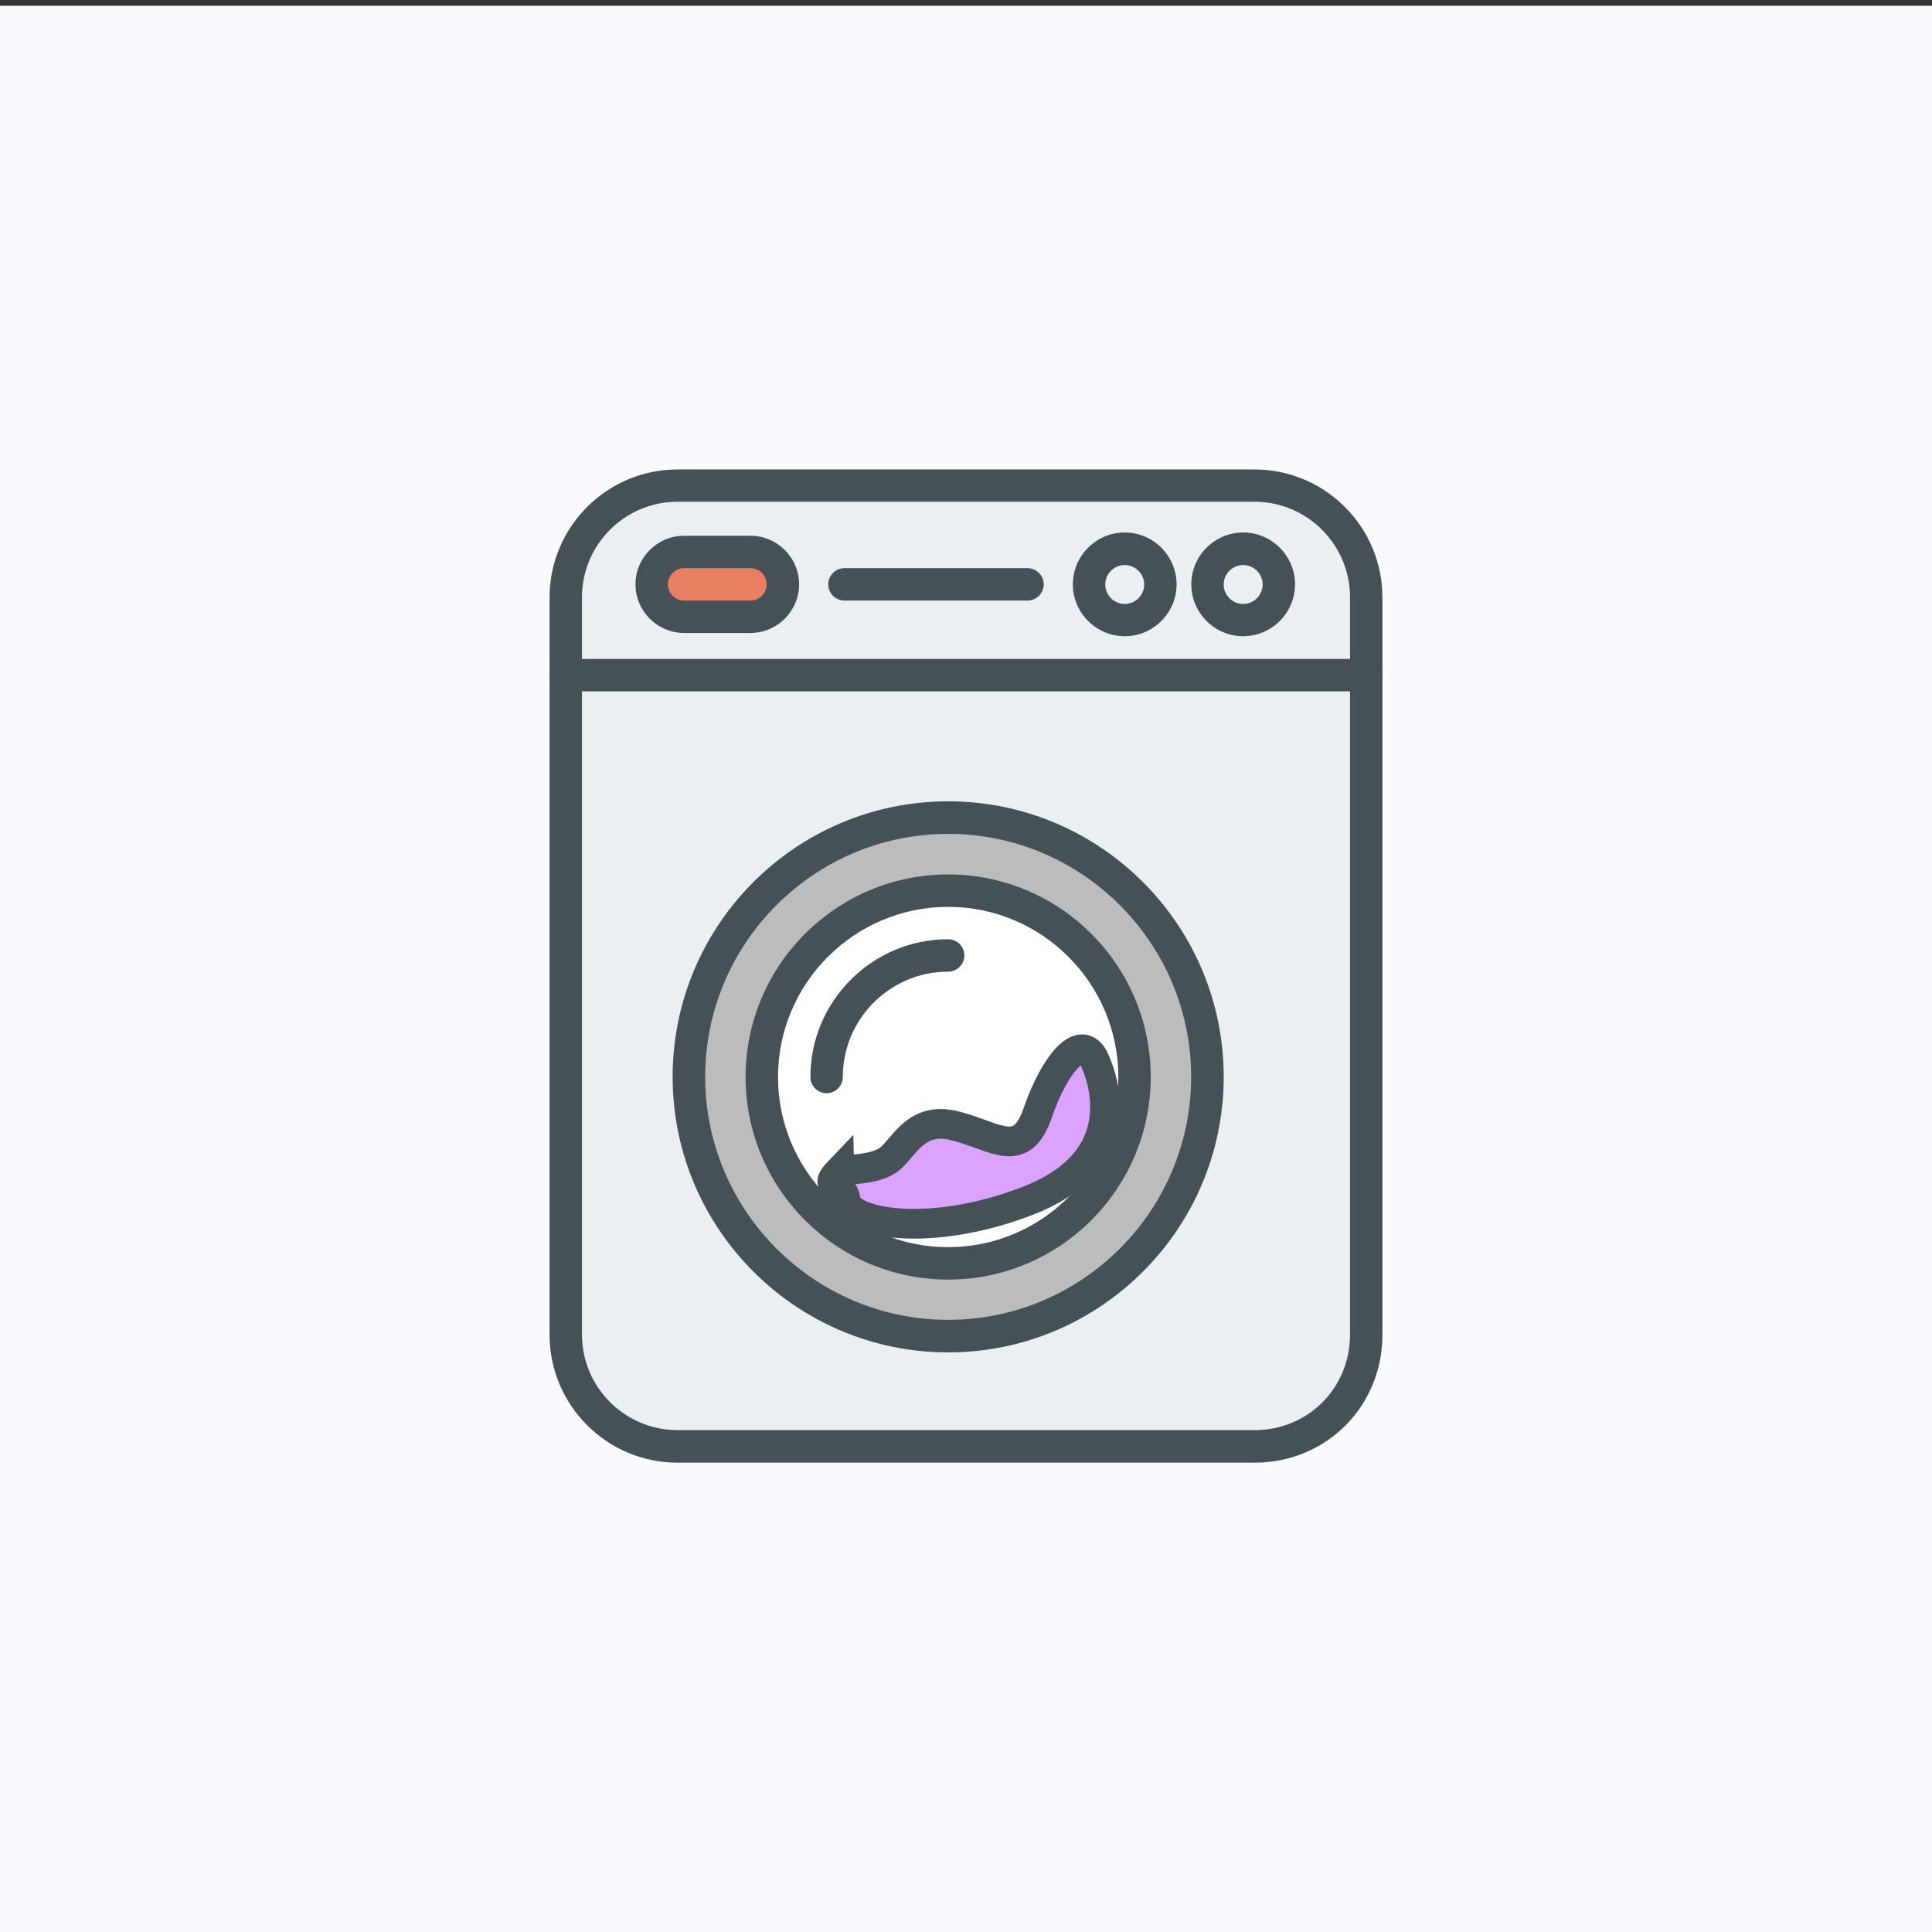
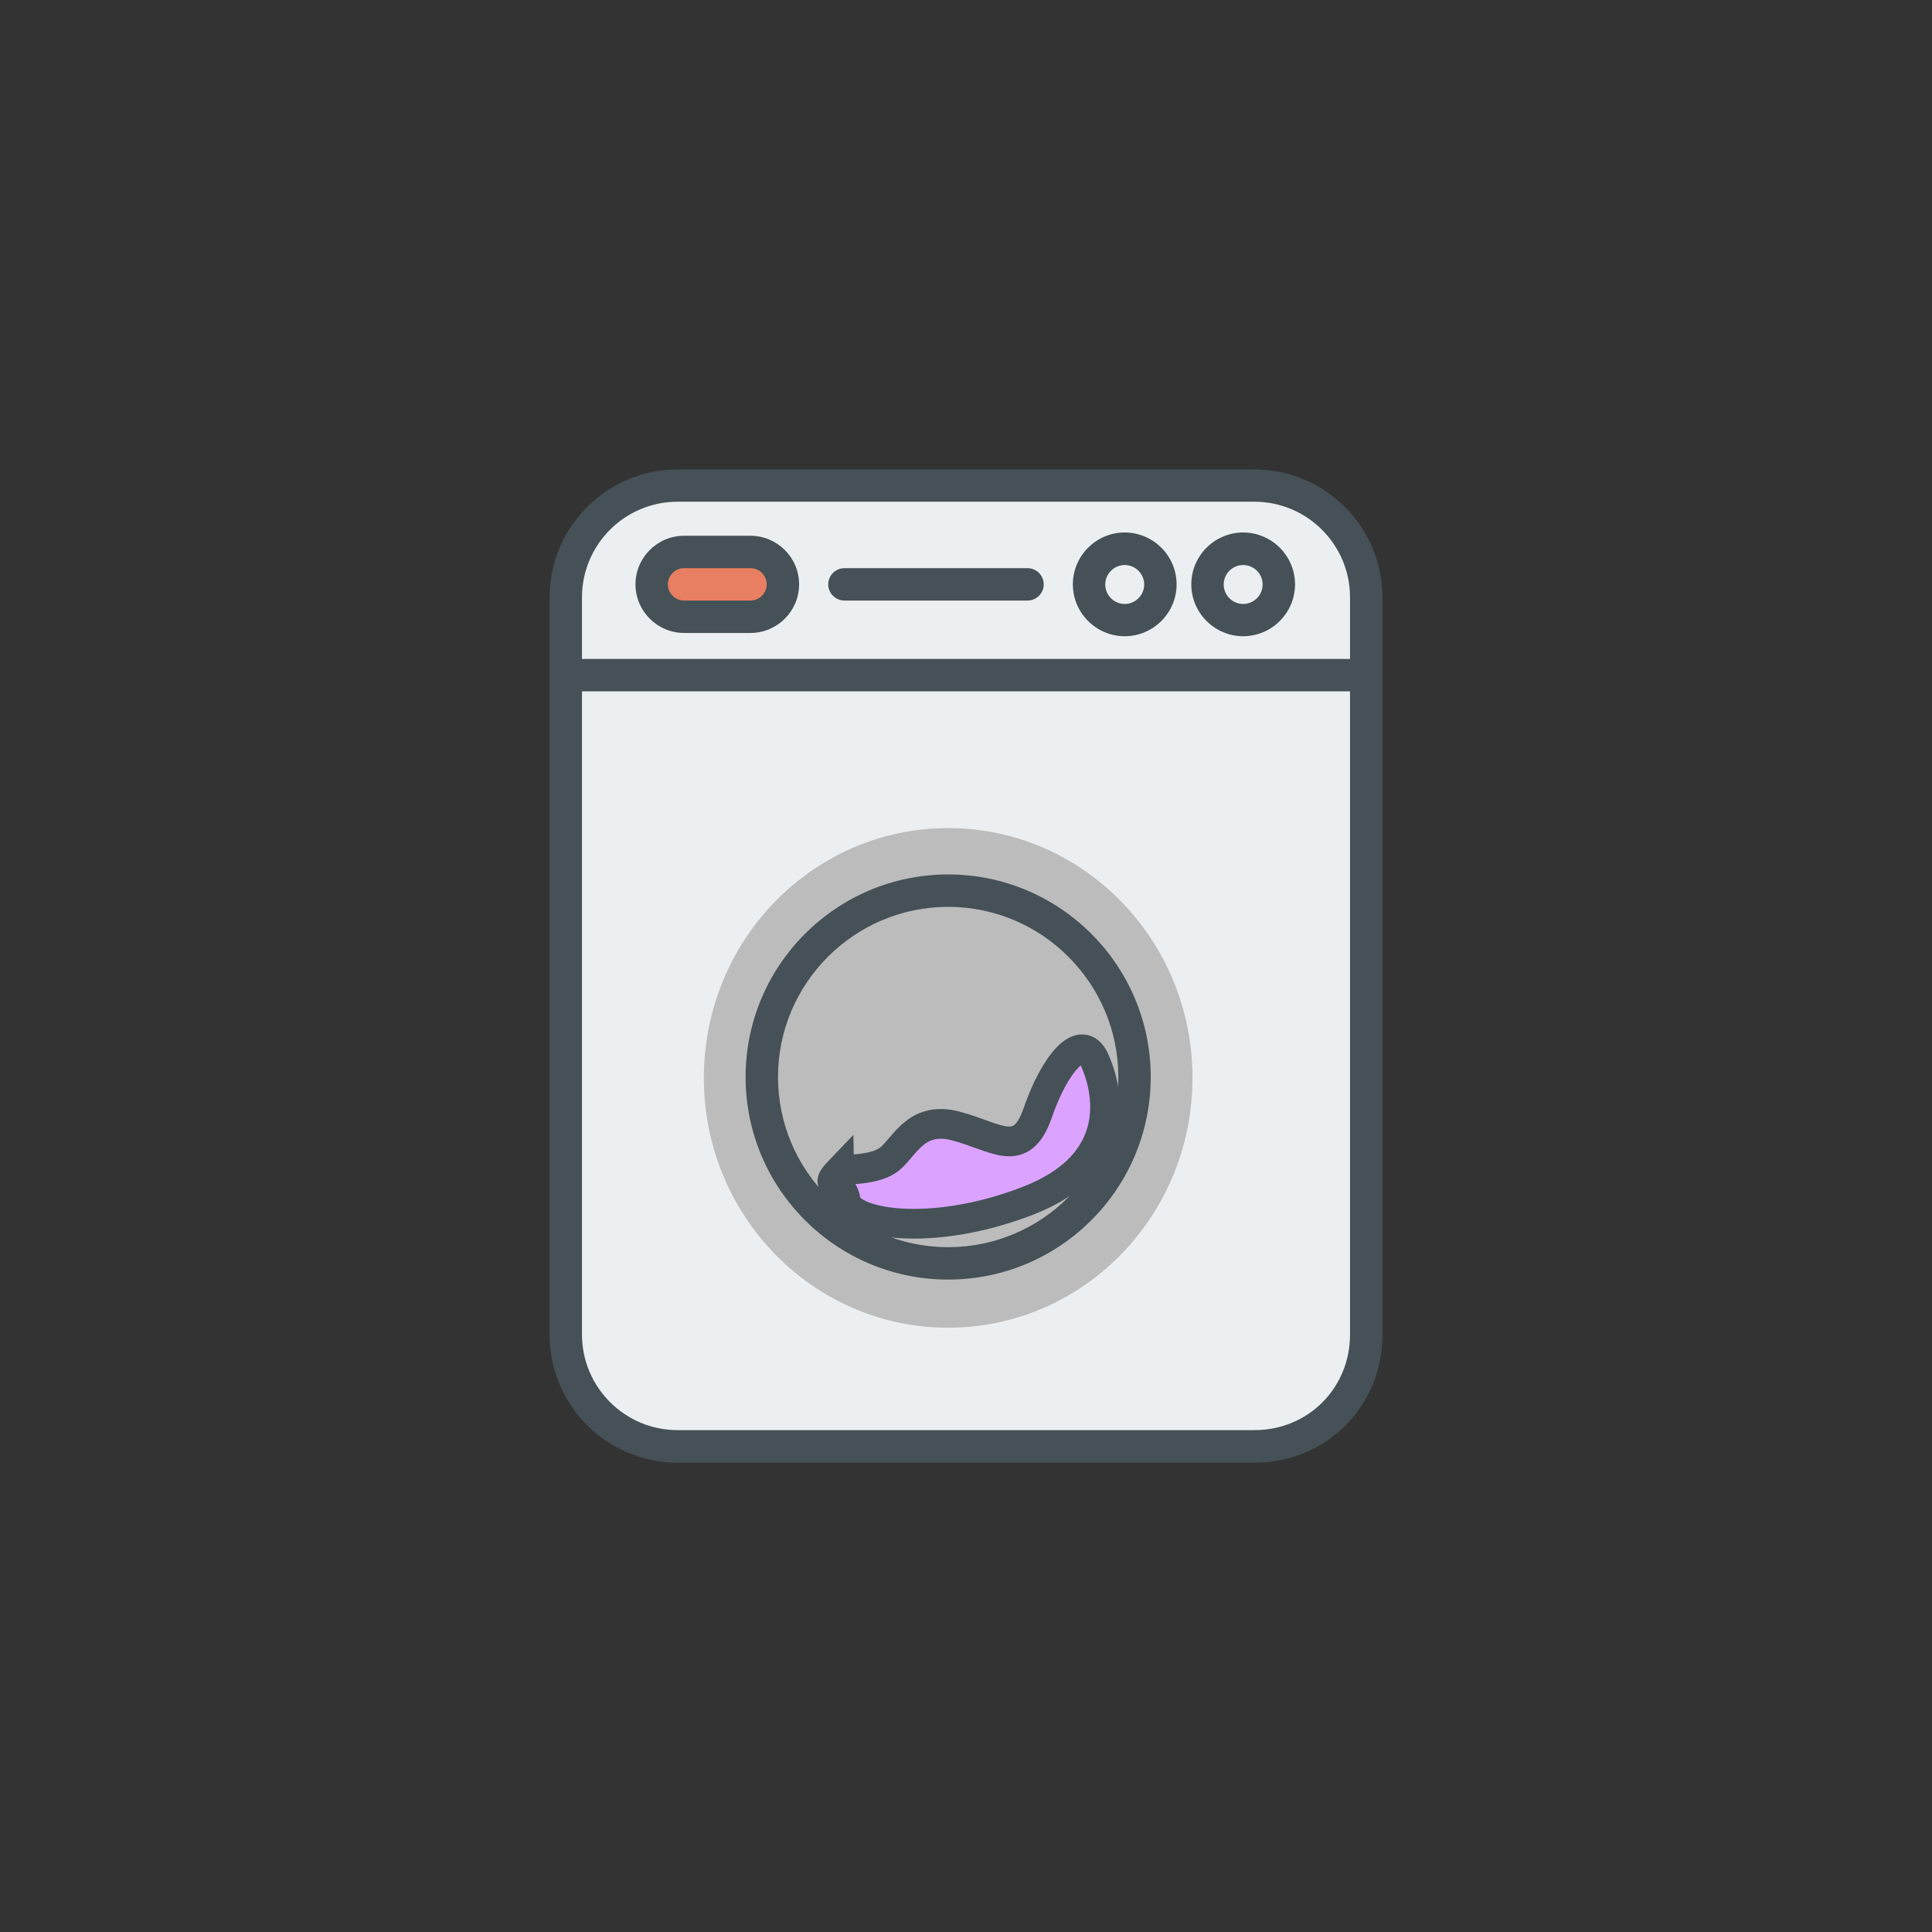
<svg xmlns="http://www.w3.org/2000/svg" id="Layer_1" viewBox="0 0 130 130">
  <rect x="0" y="0" width="130" height="130" fill="#333333" stroke="none" />
  <defs>
    <style>
      .cls-1 {
        fill: #455156;
      }

      .cls-2 {
        fill: #fff;
      }

      .cls-3 {
        fill: #bcbcbc;
      }

      .cls-4 {
        fill: #eceff1;
      }

      .cls-5 {
        fill: #dba3ff;
        stroke: #455156;
        stroke-miterlimit: 10;
        stroke-width: 2px;
      }

      .cls-6 {
        fill: #f9faff;
      }

      .cls-7 {
        fill: #e87e62;
      }
    </style>
  </defs>
-   <rect class="cls-6" y=".39" width="130" height="130" />
  <g>
    <path class="cls-4" d="M45.24,33.3h41.08c3.07,0,5.56,2.49,5.56,5.56v52.41c0,3.18-2.58,5.76-5.76,5.76h-41.46c-3.18,0-5.76-2.58-5.76-5.76v-51.63c0-3.5,2.84-6.35,6.35-6.35Z" />
    <ellipse class="cls-3" cx="63.8" cy="72.53" rx="16.44" ry="16.81" />
-     <ellipse class="cls-2" cx="63.8" cy="72.49" rx="11.63" ry="11.89" />
    <rect class="cls-7" x="44.44" y="37.24" width="7.73" height="3.94" />
    <g>
      <path class="cls-1" d="M84.41,98.42h-38.82c-4.75,0-8.61-3.86-8.61-8.61v-49.61c0-4.75,3.86-8.61,8.61-8.61h38.82c4.75,0,8.61,3.86,8.61,8.61v49.61c0,4.83-3.78,8.61-8.61,8.61ZM45.59,33.76c-3.55,0-6.43,2.89-6.43,6.43v49.61c0,3.55,2.89,6.43,6.43,6.43h38.82c3.61,0,6.43-2.83,6.43-6.43v-49.61c0-3.55-2.89-6.43-6.43-6.43h-38.82Z" />
      <path class="cls-1" d="M91.93,46.52h-53.86c-.6,0-1.09-.49-1.09-1.09s.49-1.09,1.09-1.09h53.86c.6,0,1.09.49,1.09,1.09s-.49,1.09-1.09,1.09Z" />
-       <path class="cls-1" d="M63.8,91c-10.22,0-18.54-8.31-18.54-18.54s8.31-18.54,18.54-18.54,18.54,8.31,18.54,18.54-8.31,18.54-18.54,18.54ZM63.8,56.11c-9.02,0-16.35,7.34-16.35,16.35s7.34,16.35,16.35,16.35,16.35-7.34,16.35-16.35-7.34-16.35-16.35-16.35Z" />
      <path class="cls-1" d="M63.8,86.1c-7.52,0-13.63-6.11-13.63-13.63s6.11-13.63,13.63-13.63,13.63,6.11,13.63,13.63-6.11,13.63-13.63,13.63ZM63.8,61.02c-6.31,0-11.45,5.14-11.45,11.45s5.14,11.45,11.45,11.45,11.45-5.14,11.45-11.45-5.14-11.45-11.45-11.45Z" />
-       <path class="cls-1" d="M55.62,73.56c-.6,0-1.09-.49-1.09-1.09,0-5.11,4.16-9.27,9.27-9.27.6,0,1.09.49,1.09,1.09s-.49,1.09-1.09,1.09c-3.91,0-7.09,3.18-7.09,7.09,0,.6-.49,1.09-1.09,1.09Z" />
      <path class="cls-1" d="M50.5,42.59h-4.47c-1.8,0-3.27-1.47-3.27-3.27s1.47-3.27,3.27-3.27h4.47c1.8,0,3.27,1.47,3.27,3.27s-1.47,3.27-3.27,3.27ZM46.03,38.23c-.6,0-1.09.49-1.09,1.09s.49,1.09,1.09,1.09h4.47c.6,0,1.09-.49,1.09-1.09s-.49-1.09-1.09-1.09h-4.47Z" />
      <path class="cls-1" d="M83.65,42.81c-1.92,0-3.49-1.57-3.49-3.49s1.57-3.49,3.49-3.49,3.49,1.57,3.49,3.49-1.57,3.49-3.49,3.49ZM83.65,38.02c-.72,0-1.31.59-1.31,1.31s.59,1.31,1.31,1.31,1.31-.59,1.31-1.31-.59-1.31-1.31-1.31Z" />
      <path class="cls-1" d="M75.68,42.81c-1.92,0-3.49-1.57-3.49-3.49s1.57-3.49,3.49-3.49,3.49,1.57,3.49,3.49-1.57,3.49-3.49,3.49ZM75.68,38.02c-.72,0-1.31.59-1.31,1.31s.59,1.31,1.31,1.31,1.31-.59,1.31-1.31-.59-1.31-1.31-1.31Z" />
      <path class="cls-1" d="M69.14,40.41h-12.32c-.6,0-1.09-.49-1.09-1.09s.49-1.09,1.09-1.09h12.32c.6,0,1.09.49,1.09,1.09s-.49,1.09-1.09,1.09Z" />
    </g>
    <path class="cls-5" d="M56.47,78.81c.16-.17,2.17,0,3.25-.72s1.8-3.05,4.57-2.33,4.43,2.33,5.54-.89,2.94-5.49,3.82-3.55,2.11,6.93-4.49,9.48-12.03,1.5-12.25,0-1.61-.78-.44-2Z" />
  </g>
</svg>